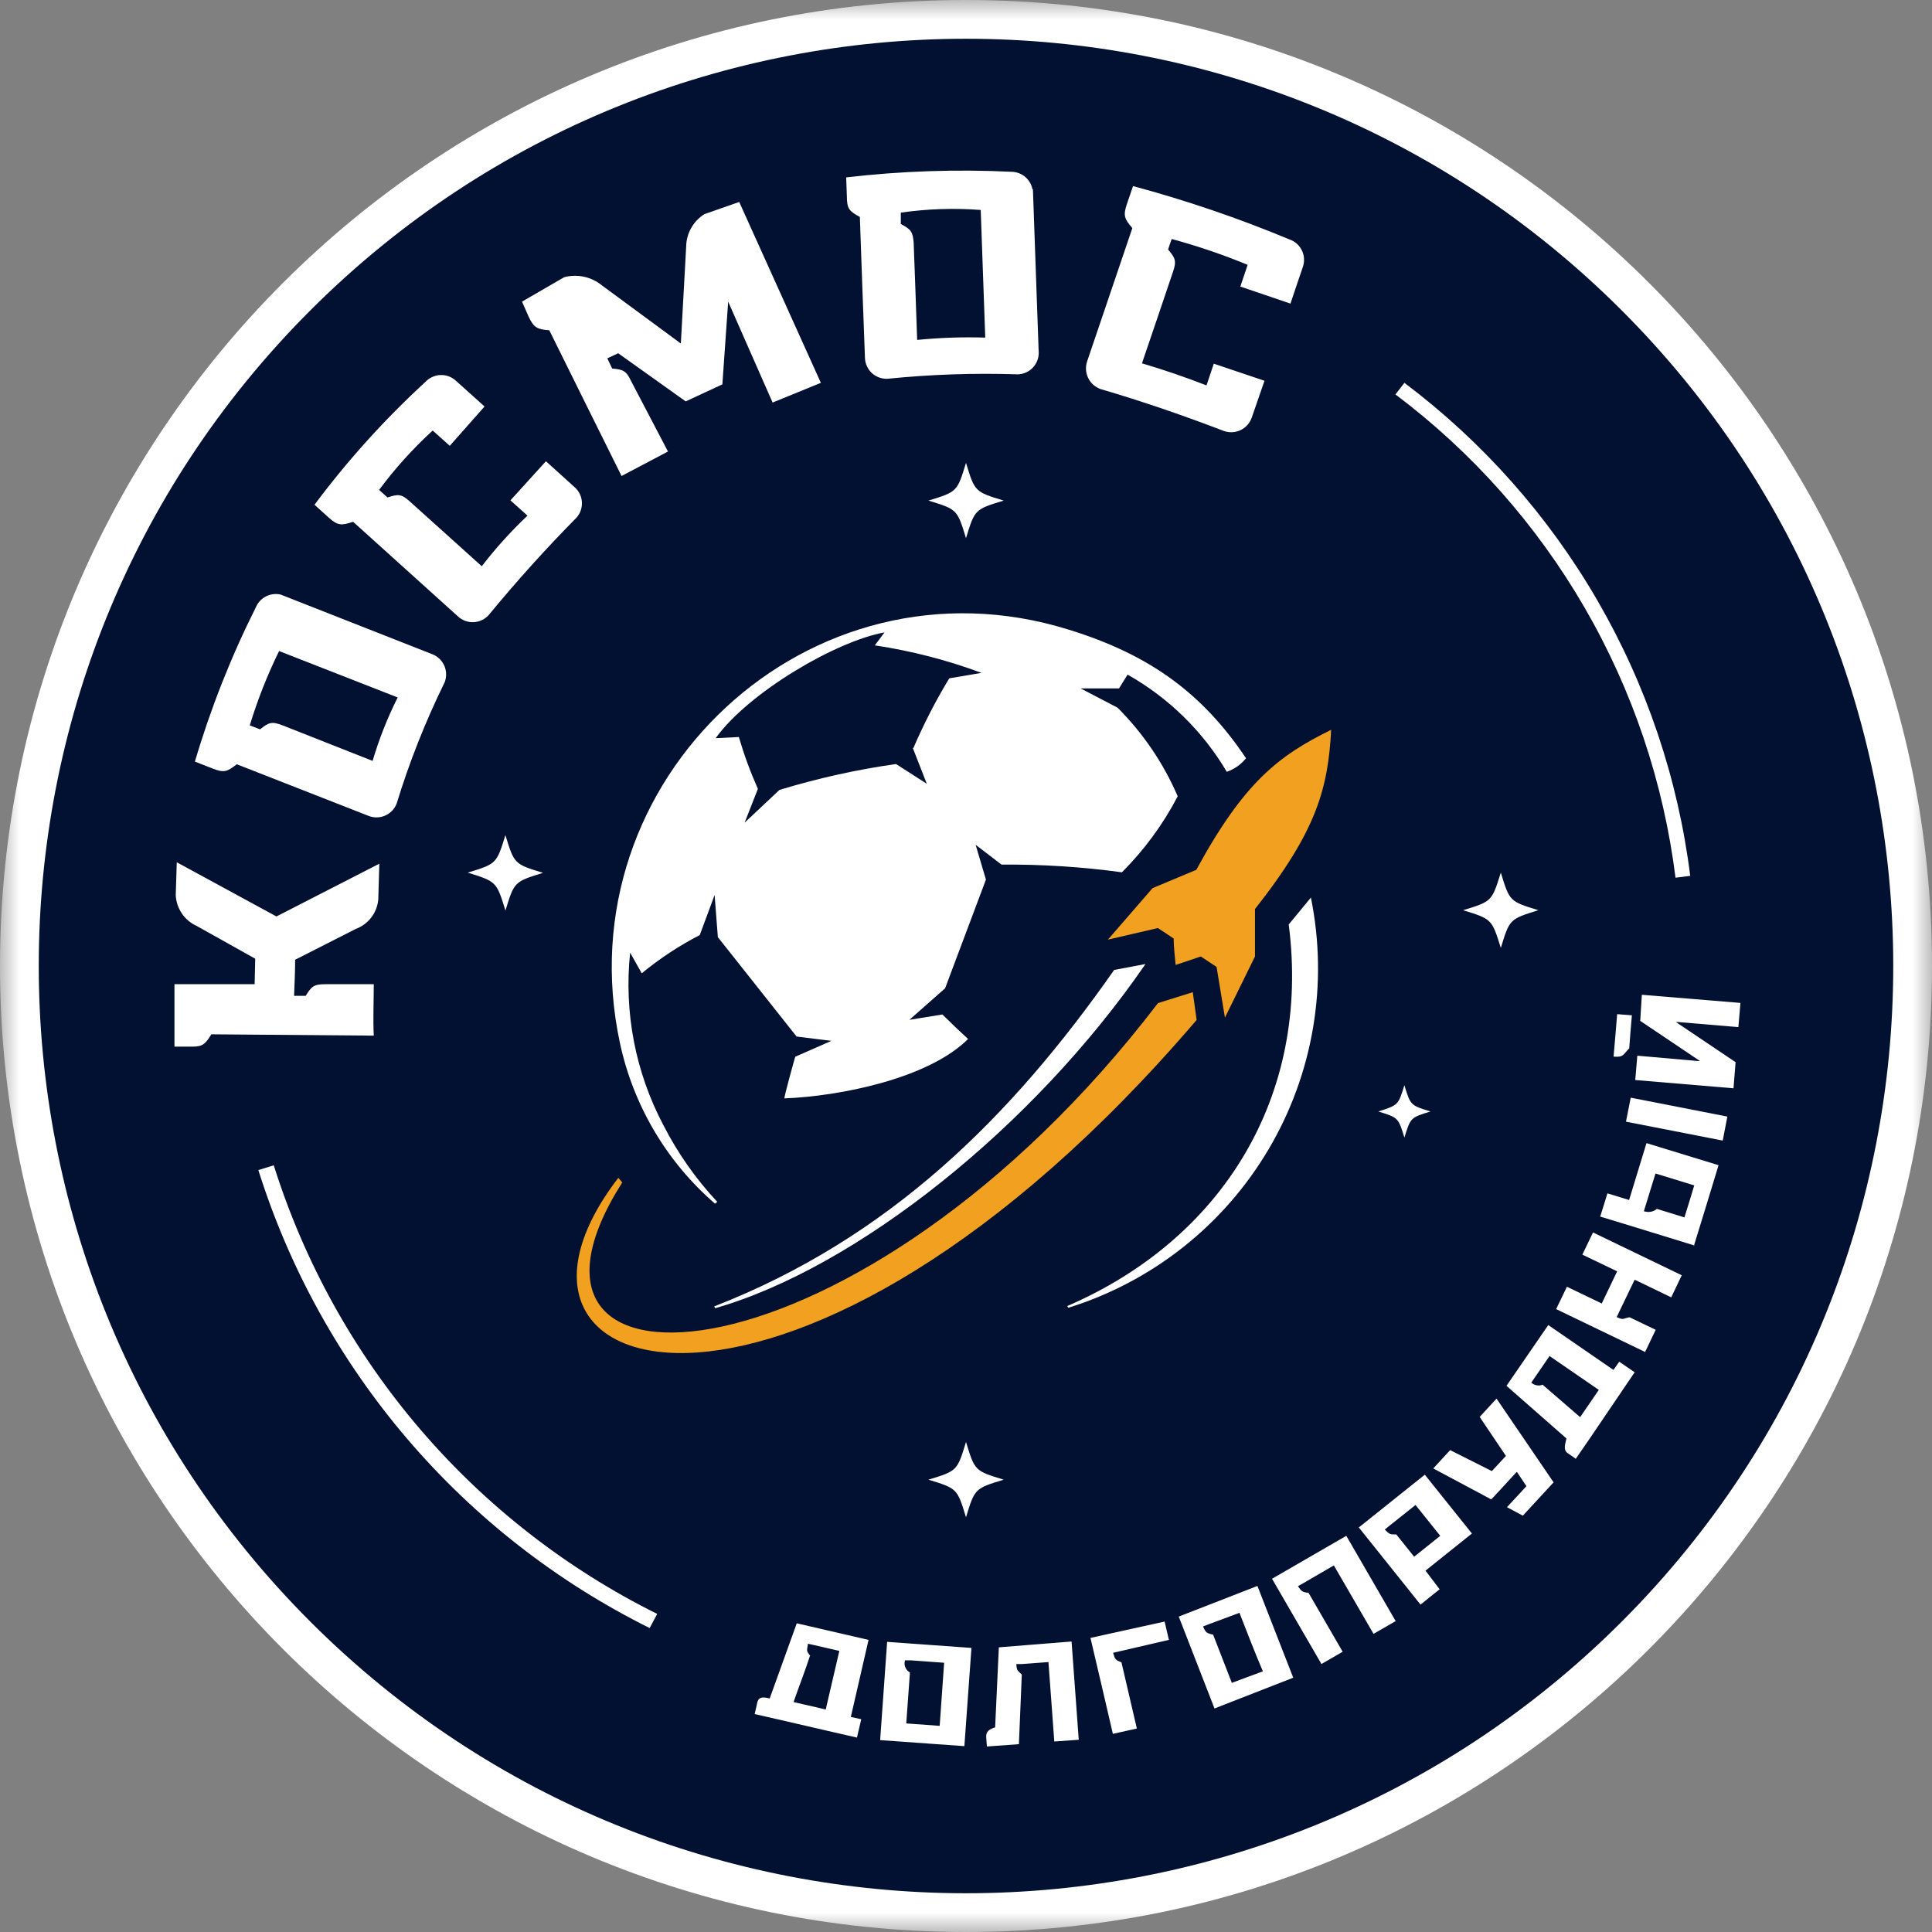
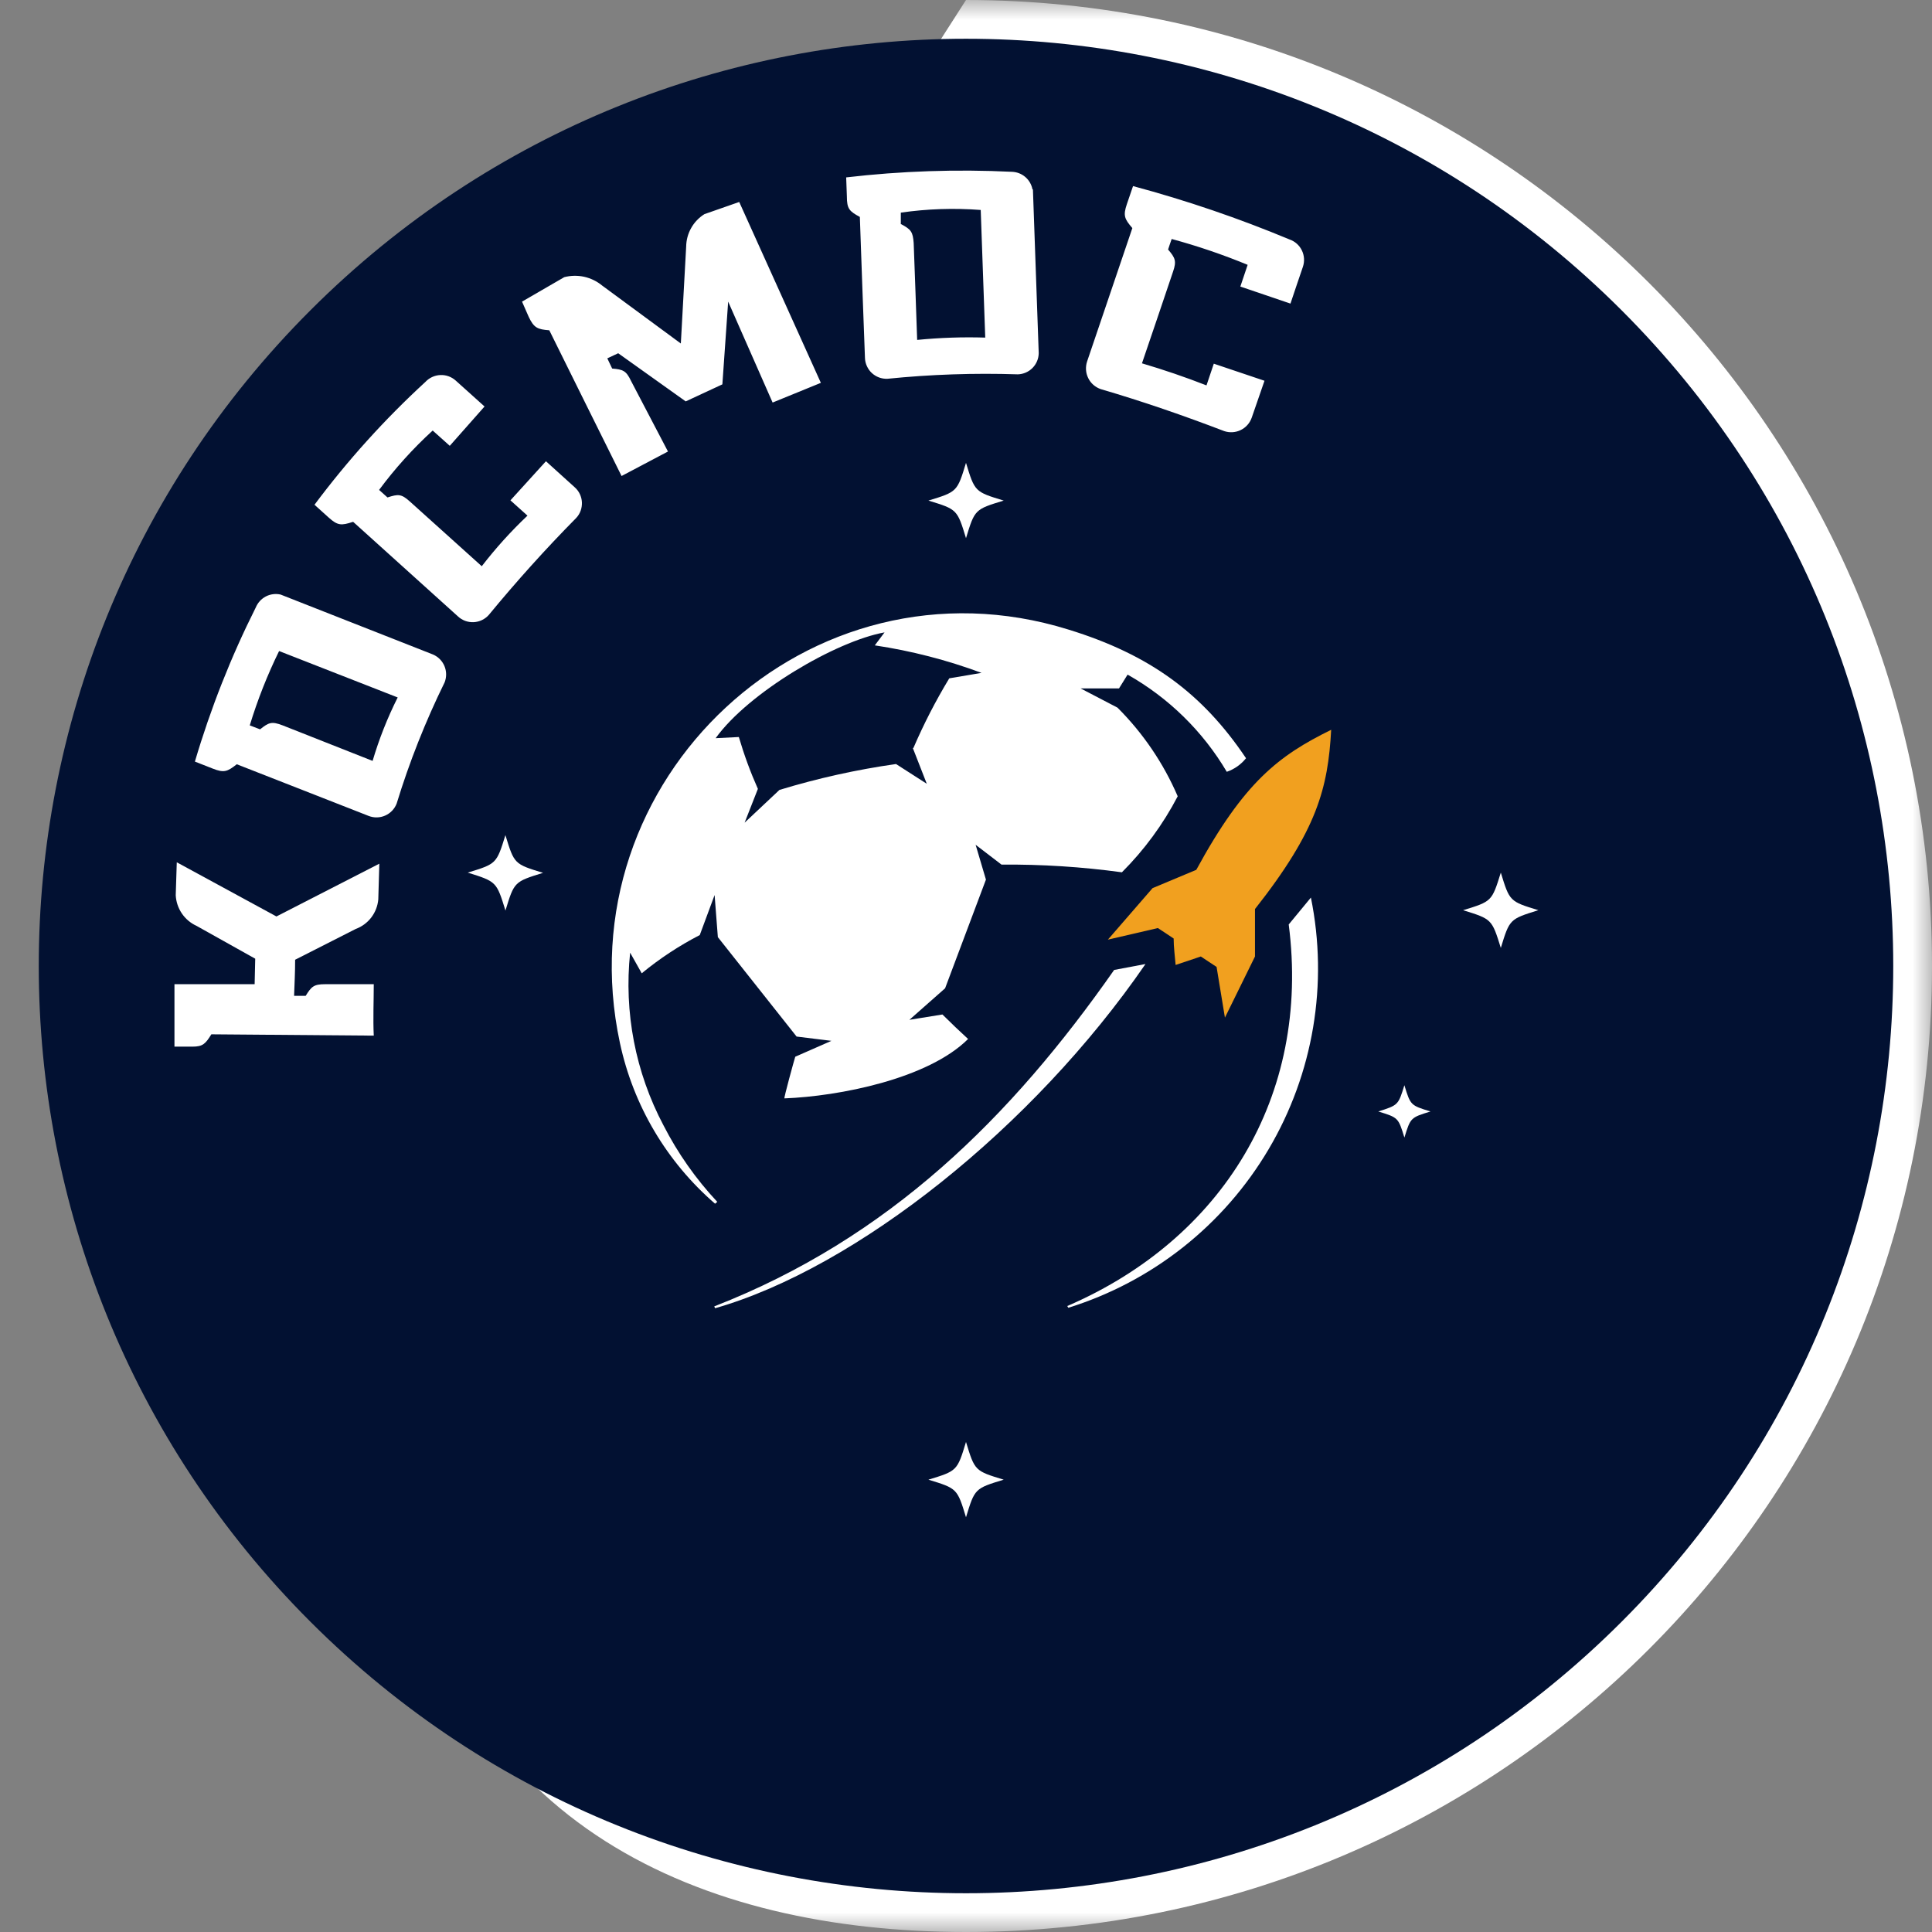
<svg xmlns="http://www.w3.org/2000/svg" width="50" height="50" viewBox="0 0 50 50" fill="none">
  <rect x="0" y="0" width="50" height="50" fill="#808080" stroke="none" />
  <g clip-path="url(#clip0_7440_4137)">
    <mask id="mask0_7440_4137" style="mask-type:luminance" maskUnits="userSpaceOnUse" x="0" y="0" width="50" height="50">
      <path d="M50 0H0V50H50V0Z" fill="white" />
    </mask>
    <g mask="url(#mask0_7440_4137)">
-       <path d="M25 50C38.807 50 50 38.807 50 25C50 11.193 38.807 0 25 0C11.193 0 0 11.193 0 25C0 38.807 11.193 50 25 50Z" fill="white" />
+       <path d="M25 50C38.807 50 50 38.807 50 25C50 11.193 38.807 0 25 0C0 38.807 11.193 50 25 50Z" fill="white" />
      <path d="M41.969 41.969C51.34 32.597 51.34 17.403 41.969 8.032C32.597 -1.34 17.403 -1.34 8.032 8.032C-1.34 17.403 -1.34 32.597 8.032 41.969C17.403 51.34 32.597 51.34 41.969 41.969Z" fill="#021132" />
-       <path fill-rule="evenodd" clip-rule="evenodd" d="M43.362 22.715C43.054 20.251 42.254 17.874 41.009 15.725C39.764 13.576 38.099 11.7 36.114 10.208L36.346 9.908C38.37 11.431 40.069 13.345 41.339 15.537C42.61 17.729 43.428 20.154 43.743 22.667L43.362 22.715ZM7.085 30.158C7.873 32.661 9.157 34.98 10.862 36.975C12.567 38.97 14.658 40.6 17.008 41.768L16.813 42.134C14.414 40.941 12.281 39.277 10.541 37.24C8.801 35.203 7.49 32.836 6.686 30.281L7.085 30.158Z" fill="white" />
      <path fill-rule="evenodd" clip-rule="evenodd" d="M18.845 7.806C18.794 8.521 18.746 9.232 18.695 9.947L17.746 10.388L15.999 9.142L15.717 9.274L15.843 9.538C16.128 9.562 16.206 9.595 16.332 9.86L17.287 11.685L16.086 12.319C15.462 11.063 14.838 9.807 14.216 8.548C13.915 8.524 13.819 8.488 13.684 8.202L13.51 7.806L14.603 7.173C14.772 7.129 14.948 7.126 15.118 7.163C15.288 7.201 15.447 7.278 15.582 7.389L17.62 8.89C17.665 8.055 17.713 7.221 17.758 6.383C17.76 6.215 17.804 6.049 17.887 5.902C17.969 5.755 18.087 5.632 18.23 5.542L19.131 5.227L21.244 9.908L19.995 10.418C19.611 9.545 19.228 8.675 18.845 7.806ZM29.305 5.903C29.101 5.665 29.062 5.581 29.164 5.281C29.215 5.125 29.269 4.981 29.323 4.816C30.702 5.186 32.055 5.648 33.373 6.197C33.513 6.245 33.628 6.347 33.692 6.48C33.757 6.613 33.766 6.766 33.719 6.905C33.611 7.224 33.502 7.539 33.397 7.857L32.1 7.416L32.289 6.854C31.649 6.59 30.992 6.366 30.323 6.185C30.29 6.275 30.26 6.368 30.23 6.458C30.416 6.674 30.452 6.758 30.359 7.028C30.095 7.818 29.822 8.611 29.554 9.403C30.123 9.571 30.679 9.761 31.224 9.974L31.413 9.412L32.725 9.854L32.395 10.808C32.346 10.949 32.244 11.064 32.111 11.129C31.977 11.195 31.823 11.204 31.683 11.157C30.638 10.757 29.581 10.391 28.486 10.07C28.345 10.021 28.228 9.919 28.163 9.785C28.097 9.651 28.087 9.497 28.134 9.355L29.305 5.903ZM9.145 13.51L11.847 15.948C11.901 16 11.966 16.04 12.036 16.067C12.107 16.093 12.182 16.105 12.257 16.102C12.332 16.098 12.406 16.08 12.474 16.047C12.541 16.015 12.602 15.969 12.652 15.912C13.36 15.053 14.111 14.216 14.912 13.405C14.963 13.351 15.002 13.287 15.027 13.217C15.052 13.147 15.063 13.073 15.06 12.999C15.056 12.925 15.038 12.853 15.006 12.786C14.974 12.719 14.929 12.659 14.873 12.61L14.129 11.937L13.21 12.949L13.651 13.345C13.223 13.75 12.828 14.187 12.468 14.654L10.604 12.976C10.388 12.781 10.304 12.784 10.028 12.874L9.811 12.679C10.223 12.123 10.688 11.608 11.198 11.142L11.64 11.538L12.54 10.52L11.796 9.851C11.686 9.751 11.542 9.699 11.394 9.706C11.246 9.713 11.107 9.778 11.006 9.887C9.954 10.854 8.994 11.917 8.139 13.063L8.505 13.393C8.74 13.606 8.836 13.603 9.13 13.507L9.145 13.51ZM4.575 22.316L7.154 23.718L9.817 22.352L9.79 23.277C9.775 23.447 9.712 23.609 9.609 23.744C9.505 23.88 9.365 23.983 9.205 24.042L7.638 24.838C7.638 25.162 7.623 25.438 7.611 25.772H7.911C8.061 25.529 8.124 25.471 8.415 25.471H9.673C9.673 25.91 9.652 26.372 9.673 26.802L5.47 26.768C5.317 27.015 5.248 27.087 4.981 27.087H4.515V25.471H6.59L6.605 24.811L5.086 23.961C4.932 23.891 4.801 23.78 4.706 23.64C4.611 23.5 4.557 23.337 4.548 23.169L4.575 22.316ZM26.732 4.903C26.782 6.304 26.832 7.716 26.882 9.139C26.88 9.283 26.823 9.42 26.722 9.522C26.622 9.624 26.485 9.684 26.342 9.688C25.215 9.651 24.086 9.689 22.964 9.803C22.891 9.805 22.817 9.794 22.748 9.768C22.679 9.742 22.616 9.703 22.562 9.653C22.508 9.603 22.465 9.542 22.435 9.475C22.404 9.408 22.387 9.336 22.385 9.262C22.339 8.047 22.295 6.831 22.253 5.614C21.98 5.467 21.917 5.404 21.917 5.083L21.899 4.591C23.321 4.425 24.755 4.377 26.186 4.446C26.313 4.45 26.436 4.496 26.533 4.579C26.63 4.661 26.696 4.775 26.72 4.9L26.732 4.903ZM23.325 5.803C23.577 5.939 23.625 5.999 23.646 6.29C23.679 7.125 23.706 7.962 23.736 8.797C24.322 8.739 24.91 8.719 25.498 8.737L25.381 5.434C24.691 5.381 23.997 5.404 23.313 5.503C23.313 5.599 23.313 5.698 23.313 5.803H23.325ZM7.262 15.387L11.207 16.939C11.341 16.997 11.446 17.104 11.502 17.237C11.558 17.371 11.56 17.521 11.508 17.657C11.011 18.669 10.595 19.719 10.265 20.797C10.238 20.866 10.198 20.929 10.147 20.982C10.096 21.035 10.035 21.078 9.968 21.107C9.9 21.137 9.828 21.153 9.754 21.154C9.68 21.156 9.607 21.142 9.538 21.115L6.128 19.779C5.884 19.971 5.797 20.007 5.503 19.89L5.044 19.71C5.45 18.336 5.977 17.001 6.62 15.72C6.671 15.598 6.763 15.497 6.88 15.436C6.998 15.375 7.133 15.358 7.262 15.387ZM6.731 18.875C6.956 18.695 7.031 18.665 7.308 18.77L9.643 19.692C9.81 19.127 10.027 18.577 10.292 18.05L7.223 16.849C6.919 17.469 6.665 18.113 6.464 18.773L6.731 18.875Z" fill="white" />
-       <path fill-rule="evenodd" clip-rule="evenodd" d="M29.422 44.734C29.29 44.164 29.155 43.593 29.023 43.02C28.864 42.96 28.858 42.945 28.807 42.774L28.957 42.74L30.251 42.44C30.215 42.281 30.179 42.125 30.14 41.966L28.221 42.389C28.417 43.218 28.609 44.044 28.801 44.872L29.422 44.734ZM37.529 37.529L37.093 38.003L38.594 38.805C38.814 38.57 39.03 38.336 39.246 38.099H39.261L39.504 38.462L39 39.006L39.411 39.225L40.207 38.363L38.73 36.196L38.294 36.67L38.973 37.679L38.609 38.072L37.529 37.529ZM25.85 42.633C25.817 43.323 25.787 44.014 25.754 44.704C25.619 44.749 25.51 44.8 25.523 44.962L25.541 45.199L26.369 45.139C26.393 44.539 26.42 43.938 26.444 43.338C26.348 43.233 26.315 43.257 26.303 43.08V43.065H26.456L27.135 43.014V43.029C27.187 43.711 27.237 44.392 27.285 45.07L27.918 45.025C27.854 44.175 27.792 43.327 27.732 42.482L25.85 42.633ZM40.774 37.748L40.576 37.61C40.444 37.529 40.513 37.352 40.54 37.228L38.988 35.865L40.069 34.292L41.756 35.454C41.807 35.385 41.855 35.313 41.906 35.241L42.305 35.514L41.957 36.027L41.143 37.228L40.774 37.763V37.748ZM39.93 35.832C39.881 35.855 39.826 35.862 39.773 35.852C39.719 35.843 39.669 35.819 39.63 35.781L39.717 35.655L40.102 35.094L41.377 35.97L40.894 36.676L39.921 35.835L39.93 35.832ZM19.515 44.356L20.145 44.5L21.547 44.824L22.178 44.968C22.214 44.809 22.25 44.653 22.289 44.494L22.034 44.437H22.019L22.478 42.44L20.62 42.011C20.386 42.66 20.152 43.308 19.92 43.956C19.743 43.914 19.62 43.902 19.59 44.101C19.572 44.188 19.548 44.278 19.53 44.365L19.515 44.356ZM20.968 42.855C20.884 42.731 20.869 42.753 20.908 42.554V42.539L21.058 42.572L21.722 42.725C21.605 43.227 21.49 43.731 21.373 44.227V44.242L20.542 44.05V44.035C20.683 43.629 20.842 43.227 20.968 42.834V42.855ZM43.833 32.257C44.05 31.556 44.264 30.855 44.476 30.155L42.611 29.584L42.161 31.056L41.6 30.884C41.537 31.086 41.477 31.287 41.413 31.485L41.975 31.656L42.035 31.674L43.851 32.233L43.833 32.257ZM42.879 31.287C42.835 31.323 42.783 31.348 42.728 31.359C42.672 31.37 42.614 31.367 42.56 31.35H42.542L42.587 31.203C42.672 30.927 42.756 30.65 42.843 30.374H42.858L43.833 30.674H43.848C43.764 30.954 43.68 31.23 43.593 31.506L42.894 31.29L42.879 31.287ZM35.169 39.528L36.874 38.165L38.093 39.687L36.892 40.648L37.258 41.131C37.093 41.263 36.925 41.392 36.763 41.528L36.397 41.068C36.383 41.053 36.37 41.037 36.358 41.02L35.157 39.519L35.169 39.528ZM36.139 39.711C35.967 39.711 35.964 39.711 35.838 39.585L35.955 39.489L36.634 38.949L37.273 39.747L36.598 40.288L36.136 39.711H36.139ZM30.506 41.837C30.816 42.638 31.125 43.43 31.431 44.215L33.469 43.419L32.542 41.044L30.506 41.837ZM31.38 42.302C31.221 42.263 31.203 42.248 31.134 42.092L31.275 42.038L32.082 41.738V41.753C32.278 42.257 32.473 42.759 32.683 43.254L31.875 43.554V43.539C31.716 43.125 31.554 42.711 31.392 42.296L31.38 42.302ZM25.141 42.648L22.959 42.491L22.778 45.034L24.958 45.19C25.018 44.344 25.079 43.496 25.141 42.648ZM23.55 43.284C23.497 43.256 23.456 43.211 23.432 43.157C23.408 43.102 23.403 43.041 23.418 42.984V42.969H23.568L24.433 43.032V43.047C24.394 43.587 24.358 44.125 24.319 44.665L23.454 44.602C23.484 44.158 23.517 43.701 23.55 43.269V43.284ZM45.034 25.955L42.491 25.745L42.449 26.42L43.95 27.429L43.995 27.459H43.941L42.374 27.321L42.32 27.951L44.863 28.165L44.917 27.489L43.416 26.48L43.371 26.45H43.425L44.989 26.582L45.043 25.949L45.034 25.955ZM42.233 26.276L41.852 26.246C41.822 26.612 41.792 26.979 41.759 27.345C42.02 27.366 41.993 27.303 42.164 27.132C42.185 26.831 42.209 26.561 42.233 26.276ZM42.203 28.408C42.161 28.615 42.122 28.822 42.08 29.029L44.584 29.518C44.623 29.311 44.665 29.104 44.704 28.897L42.203 28.408ZM40.276 33.881L42.575 34.989C42.666 34.797 42.759 34.607 42.849 34.415L42.173 34.091C42.008 34.118 42.026 34.172 41.852 34.091H41.837C41.861 34.046 41.882 34.001 41.903 33.953C42.038 33.677 42.17 33.4 42.302 33.124H42.317L43.251 33.575L43.524 33.004L41.227 31.896L40.951 32.47L41.852 32.902L41.453 33.734L40.552 33.301C40.459 33.49 40.369 33.683 40.276 33.872V33.881ZM36.12 41.954L34.842 39.747L32.92 40.858L34.199 43.065L34.748 42.747L33.866 41.224C33.704 41.2 33.689 41.194 33.59 41.05L33.725 40.975L34.52 40.513L35.547 42.284L36.12 41.954Z" fill="white" />
      <path fill-rule="evenodd" clip-rule="evenodd" d="M25 37.318C25.228 38.066 25.228 38.066 25.976 38.294C25.228 38.522 25.228 38.522 25 39.267C24.772 38.522 24.772 38.522 24.027 38.294C24.772 38.066 24.772 38.066 25 37.318ZM25 11.979C25.228 12.727 25.228 12.727 25.976 12.955C25.228 13.183 25.228 13.183 25 13.928C24.772 13.183 24.772 13.183 24.027 12.955C24.772 12.727 24.772 12.727 25 11.979ZM13.081 21.616C13.309 22.361 13.309 22.361 14.054 22.589C13.309 22.82 13.309 22.82 13.081 23.565C12.85 22.817 12.85 22.817 12.105 22.583C12.85 22.355 12.85 22.355 13.081 21.61V21.616ZM38.841 22.583C39.069 23.328 39.069 23.328 39.813 23.556C39.069 23.787 39.069 23.787 38.841 24.532C38.609 23.787 38.609 23.787 37.865 23.556C38.609 23.328 38.609 23.328 38.841 22.583ZM36.346 28.089C36.505 28.606 36.505 28.606 37.021 28.765C36.505 28.924 36.505 28.924 36.346 29.44C36.187 28.924 36.187 28.924 35.67 28.765C36.187 28.6 36.187 28.6 36.346 28.083V28.089Z" fill="white" />
-       <path fill-rule="evenodd" clip-rule="evenodd" d="M16.104 30.602C12.27 36.627 22.25 36.057 29.969 25.96L30.869 25.678L30.969 26.396C20.716 38.384 11.769 35.994 16.002 30.482L16.104 30.602Z" fill="#F1A01F" />
      <path fill-rule="evenodd" clip-rule="evenodd" d="M29.645 24.949C26.735 29.182 22.154 32.815 18.506 33.857L18.485 33.809C23.012 32.044 26.168 28.912 28.834 25.102L29.645 24.949Z" fill="white" />
      <path fill-rule="evenodd" clip-rule="evenodd" d="M34.451 18.887C33.097 19.554 32.203 20.229 30.96 22.511L29.828 22.985L28.672 24.318L29.966 24.018L30.374 24.288C30.374 24.517 30.407 24.745 30.425 24.973L31.077 24.754L31.485 25.024L31.701 26.336C31.959 25.811 32.218 25.284 32.479 24.754C32.479 24.345 32.479 23.937 32.479 23.526C34.091 21.481 34.367 20.394 34.451 18.887Z" fill="#F1A01F" />
      <path fill-rule="evenodd" clip-rule="evenodd" d="M17.17 29.122C17.54 29.845 18.009 30.512 18.563 31.104L18.506 31.152C17.255 30.071 16.391 28.611 16.044 26.994C14.579 20.185 20.95 14.207 27.654 16.294C29.756 16.942 31.119 17.942 32.247 19.623C32.118 19.785 31.945 19.907 31.749 19.974C31.129 18.925 30.243 18.058 29.182 17.459L28.96 17.816H27.966L28.921 18.314C29.581 18.973 30.11 19.751 30.479 20.608C30.101 21.333 29.614 21.996 29.035 22.575C28.002 22.434 26.961 22.367 25.919 22.376L25.249 21.863L25.516 22.764L24.459 25.577L23.535 26.393L24.39 26.255C24.607 26.471 24.829 26.682 25.054 26.889C24.018 27.922 21.715 28.372 20.301 28.426C20.28 28.426 20.553 27.435 20.581 27.348L21.517 26.937L20.616 26.826L18.578 24.253L18.494 23.163L18.11 24.199C17.576 24.475 17.072 24.807 16.608 25.189L16.308 24.655C16.145 26.197 16.445 27.752 17.17 29.122ZM23.64 19.356C23.907 18.735 24.217 18.133 24.567 17.555L25.402 17.414C24.509 17.082 23.583 16.843 22.64 16.702L22.892 16.366C21.631 16.594 19.371 17.921 18.521 19.104L19.121 19.074C19.256 19.532 19.42 19.98 19.614 20.416L19.271 21.29L20.172 20.443C21.159 20.142 22.168 19.918 23.189 19.773L23.985 20.284L23.625 19.362L23.64 19.356ZM27.648 33.845C29.824 33.168 31.67 31.707 32.83 29.745C33.99 27.784 34.38 25.462 33.926 23.229L33.352 23.925C33.926 28.387 31.62 32.074 27.621 33.8L27.648 33.845Z" fill="white" />
    </g>
  </g>
  <defs>
    <clipPath id="clip0_7440_4137">
      <rect width="50" height="50" fill="white" />
    </clipPath>
  </defs>
</svg>